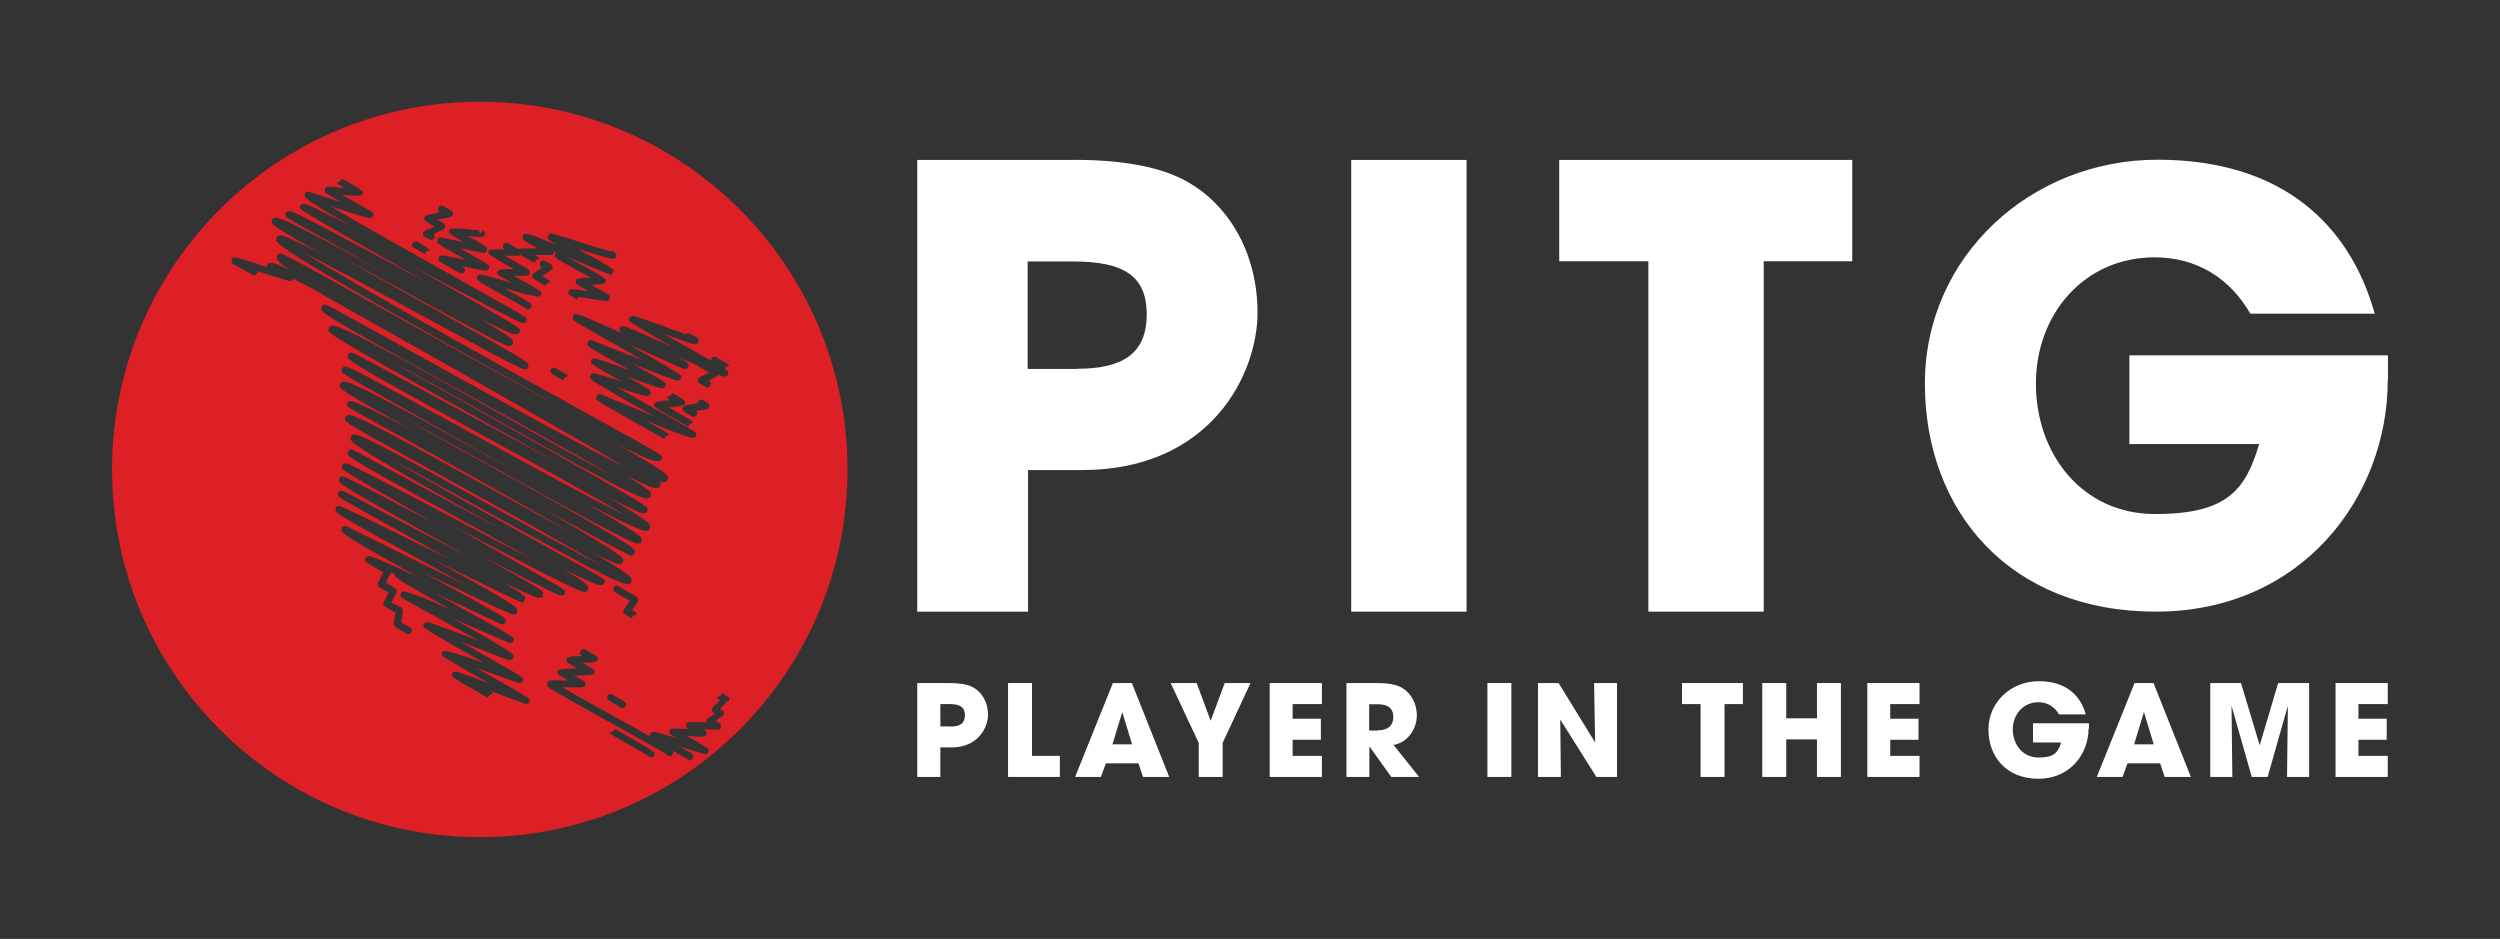
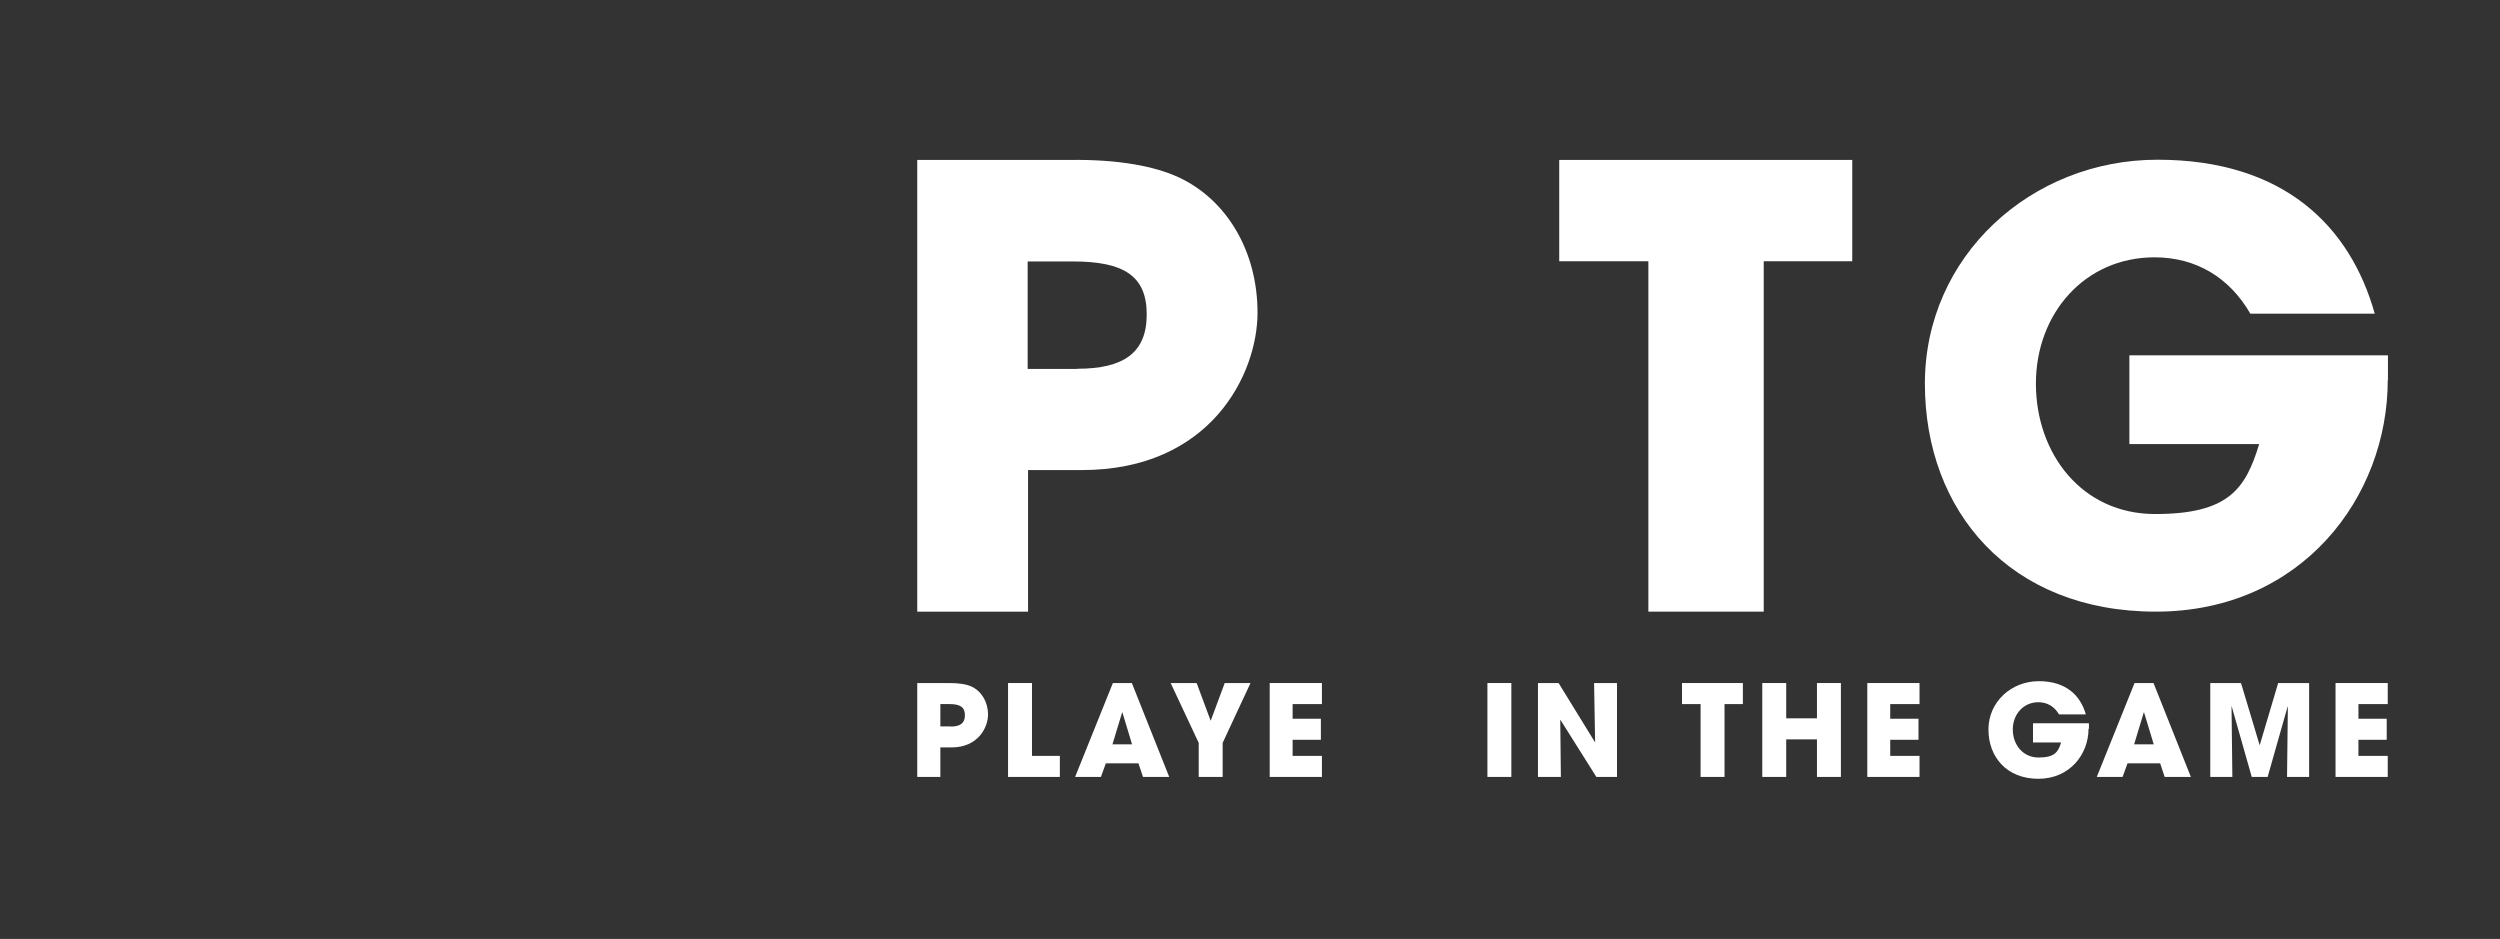
<svg xmlns="http://www.w3.org/2000/svg" id="Layer_1" viewBox="0 0 1211.5 455">
  <rect x="0" y="0" width="1211.5" height="455" fill="#333333" stroke="none" />
  <defs>
    <style>      .st0 {        fill: #dd1f26;      }      .st1 {        fill: #fff;      }    </style>
  </defs>
  <path class="st1" d="M444.5,296.4V77.5h74c23.4-.3,40.8,3,52.4,8.3,23.7,10.9,38.5,36.1,38.5,65.7s-22.5,76.3-85.2,76.3h-26v68.6h-53.6ZM522,178.7c22.5,0,33.7-7.7,33.7-26.3s-10.9-25.7-35.8-25.7h-21.9v52.1h24,0Z" />
-   <path class="st1" d="M654.8,296.4V77.5h55.9v218.9h-55.9Z" />
  <path class="st1" d="M798.8,296.4V126.6h-43.2v-49.1h142v49.1h-42.9v169.8h-55.9Z" />
  <path class="st1" d="M1157.1,184.2c0,56.6-41.6,112.2-112.4,112.2s-111.9-48.7-111.9-110.5,51.5-108.5,112.7-108.5,93.4,32.2,105.3,74.6h-60.3c-10-17.4-26.2-27.3-46.4-27.3-33.9,0-57.5,27.3-57.5,61.2s22.2,63.2,57.8,63.2,43.8-12.2,50.4-33.9h-62.9v-43h125.3v12h0Z" />
  <path class="st1" d="M444.5,376.5v-45.5h15.4c4.9,0,8.5.6,10.9,1.7,4.9,2.3,8,7.5,8,13.6s-4.7,15.9-17.7,15.9h-5.4v14.3h-11.2ZM460.6,352.1c4.7,0,7-1.6,7-5.5s-2.3-5.4-7.4-5.4h-4.5v10.8h5,0Z" />
  <path class="st1" d="M488.5,376.5v-45.5h11.6v35.3h13.5v10.2h-25.1,0Z" />
  <path class="st1" d="M553.9,376.5l-2.2-6.6h-15.8l-2.4,6.6h-12.5l18.3-45.5h9.2l18.1,45.5h-12.6,0ZM544,345.2h-.2c0,0-4.7,15.5-4.7,15.5h9.5l-4.7-15.5h0Z" />
  <path class="st1" d="M580.9,376.5v-16.5l-13.6-29h12.6l6.8,18.3,6.8-18.3h12.5l-13.5,29v16.5h-11.6Z" />
  <path class="st1" d="M615.3,376.5v-45.5h25.3v10.2h-14.2v7.1h13.7v10.2h-13.7v7.8h14.2v10.2h-25.3Z" />
-   <path class="st1" d="M674.2,376.5l-10.5-14.7h-.1v14.7h-11.1v-45.5h14.9c4.7,0,8.4.6,10.8,1.7,4.9,2.2,8.4,7.6,8.4,14s-4.3,13.1-11.3,14.3l12.4,15.5h-13.3,0ZM667.8,353.9c4.6,0,7.4-2.1,7.4-6.5s-3-6.1-7.3-6.1h-4.4v12.7h4.3Z" />
  <path class="st1" d="M720.8,376.5v-45.5h11.6v45.5h-11.6Z" />
  <path class="st1" d="M773.6,376.5l-17.5-27.8.3,27.8h-11.1v-45.5h10l17.7,28.8-.5-28.8h11.1v45.5h-10.1Z" />
  <path class="st1" d="M824.1,376.5v-35.3h-9v-10.2h29.5v10.2h-8.9v35.3h-11.6Z" />
  <path class="st1" d="M880.5,376.5v-18.2h-14.9v18.2h-11.6v-45.5h11.6v17.1h14.9v-17.1h11.6v45.5h-11.6Z" />
  <path class="st1" d="M904.9,376.5v-45.5h25.3v10.2h-14.2v7.1h13.7v10.2h-13.7v7.8h14.2v10.2h-25.3Z" />
  <path class="st1" d="M1012.1,353.2c0,12.2-9,24.2-24.3,24.2s-24.2-10.5-24.2-23.9,11.1-23.4,24.4-23.4,20.2,7,22.8,16.1h-13c-2.2-3.8-5.7-5.9-10-5.9-7.3,0-12.4,5.9-12.4,13.2s4.8,13.6,12.5,13.6,9.5-2.6,10.9-7.3h-13.6v-9.3h27.1v2.6h0Z" />
  <path class="st1" d="M1049,376.5l-2.2-6.6h-15.8l-2.4,6.6h-12.5l18.3-45.5h9.2l18.1,45.5h-12.6,0ZM1039.1,345.2h-.2c0,0-4.7,15.5-4.7,15.5h9.5l-4.7-15.5h0Z" />
  <path class="st1" d="M1108.3,376.5l.4-34.1h-.1c0-.1-9.7,34.1-9.7,34.1h-7.7l-9.8-34.5.4,34.5h-10.7v-45.5h14.9l9,30h.1l8.9-30h15v45.5h-10.7Z" />
  <path class="st1" d="M1131.8,376.5v-45.5h25.3v10.2h-14.2v7.1h13.7v10.2h-13.7v7.8h14.2v10.2h-25.3Z" />
  <g>
    <path class="st0" d="M314.2,364.7c-.1.3-.1.6,0,.9,0-.3,0-.6,0-.9Z" />
    <path class="st0" d="M207.3,114.4h0c0,.3,0,.6,0,.9-.1-.3-.1-.6,0-.9Z" />
    <path class="st0" d="M300.1,340.9c0,.1,0,.2,0,.4,0-.1,0-.2,0-.4Z" />
-     <path class="st0" d="M278.6,208c5.2,2.9,10.2,5.7,14.8,8.3-4.6-2.6-9.6-5.4-14.8-8.3Z" />
    <path class="st0" d="M270,180.1c0,.2-.1.4-.2.6.1-.2.2-.4.2-.6Z" />
    <path class="st0" d="M222.2,129.9c-.1.2-.2.4-.2.6,0-.2.1-.4.2-.6Z" />
    <path class="st0" d="M264.4,126.6c.2.2.3.3.4.5,0-.2-.2-.4-.4-.5Z" />
    <path class="st0" d="M347.3,173.3c.3.3.4.6.5,1,0-.4-.2-.7-.5-1Z" />
-     <path class="st0" d="M347.6,175.3c.1-.2.2-.4.2-.5,0,.2-.1.4-.2.5Z" />
    <path class="st0" d="M341.2,185.9c0-.2,0-.4.1-.6,0,.2-.1.4-.1.6Z" />
    <path class="st0" d="M341.7,187.2c-.1-.1-.2-.2-.3-.4,0,.1.2.3.3.4Z" />
    <path class="st0" d="M347.8,174.8c0-.2,0-.4,0-.5,0,.2,0,.4,0,.5Z" />
-     <path class="st0" d="M232.5,49.3h0c-98.4,0-178.2,79.8-178.2,178.2h0c0,98.4,79.8,178.2,178.2,178.2h0c98.4,0,178.2-79.8,178.2-178.2h0c0-98.4-79.8-178.2-178.2-178.2ZM236.8,121.7c.5-.9.7-.9,3.4-.8,1.2,0,2.7,0,4.3,0h.1c-.8-.5-.8-.7-.9-1.2s0-.9.2-1.3c.5-.8,1.5-1.1,2.3-.6.1,0,.2.2.4.3.6.4,3,1.7,4,2.3.3.2.6.3.8.4.5-.5,1.4-.5,7.1-.4.6,0,1.4,0,2.1,0-7.1-3.9-7.1-4.2-7.3-4.9-.1-.4,0-.9.2-1.3.8-1.4,1-1.8,16.3,4.5-4.1-2.4-4.2-2.8-4.4-3.4-.1-.4,0-.9.2-1.3.7-1.2,1.2-1.1,4.8,0,1.7.5,4.1,1.3,6.8,2.1,6.1,1.9,15.7,5,18.9,5.8l.3-.4h.2c1.3.8,1.8,1.1,2,1.8.1.4,0,.9-.2,1.3-.8,1.4-.9,1.5-18.6-4.1,3.2,1.8,6.4,3.6,8.9,4.9,5.5,3.1,8.4,4.9,8.5,5.4.1.4,0,.9-.2,1.3-.4.6-.7.9-1.2.9s-1.5-.4-2.9-1c-1.3-.5-3.1-1.3-5.3-2.2-3.2-1.4-8-3.4-12.9-5.4,2.6,1.5,6.6,3.7,9.6,5.3,6,3.3,9.1,5.2,9.2,5.8.1.4,0,.9-.2,1.3-.5.8-.5.9-6.8,1.2.4.2.7.4,1,.6,7.7,4.2,7.8,4.3,8,5.2.1.4,0,.9-.2,1.3-.3.5-.5.8-1.4.8s-2.5-.2-5.8-.8c-2.3-.4-5.5-.8-7.9-1.2l-.8,1.2c-.1,0-.6-.4-1.2-.7-1.7-1-2.6-1.7-2.8-2.2-.1-.4,0-.9.2-1.3.6-1,.7-1.1,9.7.2-6.1-3.3-6.1-3.3-6.3-4.2-.1-.4,0-.9.2-1.3.3-.5,2-.9,4.9-1,.6,0,1.3,0,2-.1-1.1-.6-2.4-1.3-3.6-2-13.2-7.3-13.3-7.4-13.6-8.4-.1-.4,0-.9.2-1.3.1-.2.3-.4.5-.6l-1-.4c0,.3,0,.6-.2.9-.6,1-.6,1-9.5.8,2.3,1.3,2.3,1.3,2.5,2l-1.6.4-.9,1.4c-.1,0-.9-.5-1.8-1-2.5-1.4-4-2.2-4.8-2.8-.4.4-.9.4-3.2.4-1.2,0-2.8,0-4.4,0,1,.6,2,1.2,3,1.7,5.9,3.4,8.9,5.3,9,5.8.1.4,0,.9-.2,1.3-.5.9-.6,1-7.5,1,13,7.1,13,7.3,13.3,8.3.1.4,0,.9-.2,1.3-.5.9-4.7.1-12.7-2.2-1.6-.5-3.4-1-5.2-1.5.1,0,.3.2.4.2,12.6,7,12.6,7,12.9,8,.1.4,0,.9-.2,1.3-.3.5-.9.8-1.5.8s-.6,0-.8-.2c-.2-.1-.3-.2-.4-.4-1.1-.8-7.1-4.1-11.6-6.6-7.7-4.3-11.7-6.7-11.9-7.4-.1-.4,0-.9.2-1.3.8-1.4,1.9-1.1,7.6.5,2.8.8,6.3,1.8,9.6,2.8-.6-.3-1.1-.6-1.5-.8-3.9-2.1-5.9-3.4-6-3.9-.1-.4,0-.9.2-1.3.3-.6,1.9-.9,4.8-.9.9,0,2,0,3.1,0-1.1-.6-2.1-1.2-3.2-1.8-6-3.4-9.1-5.4-9.2-5.9-.1-.4,0-.9.2-1.3h0q0,0,0,0ZM273.7,182.9l-.8,1.5-.3-.2c-3.7-2-5.6-3.3-5.8-3.9-.1-.4,0-.9.2-1.3.5-.8,1.5-1.1,2.3-.6.1,0,.2.1.3.2.3.2,1.3.8,4.6,2.6.5.3,1,.5,1.1,1.2l-3.3.9,1.6-.4h0ZM261.6,128.3c-.1-.4,0-.9.2-1.3.5-.8,1.5-1.1,2.3-.6,0,0,.1,0,.2.1.2.1.6.3,1,.6,1.9,1,2.2,1.2,2.5,2,.1.4,0,.9-.2,1.3-.1.3-1.1,1-3,2.2-.5.3-1.1.8-1.8,1.2.4.2.7.4,1,.6,1.9,1.1,2.9,1.8,3,2.3l-1.6.4-1,1.4c-.2-.1-1.2-.7-2.1-1.2-2.6-1.5-4-2.5-4.2-3-.1-.4,0-.9.2-1.3.2-.3,1.7-1.4,4.5-3.2,0,0,.1,0,.1-.1-.9-.5-1.1-.7-1.3-1.3h0ZM225.7,111c2.8.3,6.7.7,7.4.6-.3,0-.9.2-1.2.8l1.3.7.8-1.5c.2,0,.8.4,1,1.1.1.4,0,.9-.1,1.3-.6,1.1-.6,1.1-8.2.4,9.1,5.1,9.1,5.2,9.3,6,.1.4,0,.9-.2,1.3-.6,1.1-1,1-4.4.3-1.6-.3-3.7-.8-5.9-1.2-.9-.2-1.9-.4-2.9-.6,3.8,2.2,8.1,4.6,10.4,5.9,2.6,1.5,4,2.4,4.1,2.9.1.4,0,.9-.2,1.3-.7,1.1-1,1.1-5.6.2-2.1-.4-4.7-.9-7.3-1.5,1,.6,1.1.9,1.3,1.4.1.4,0,.9-.2,1.3-.3.5-.9.8-1.5.8s-.6,0-.8-.2c-.1,0-.3-.2-.4-.3-.6-.4-2.7-1.5-4.2-2.3-5.3-2.9-5.4-2.9-5.6-3.8-.1-.4,0-.9.2-1.3.6-1.1,1.1-1,4.7-.3,1.8.3,4.1.8,6.6,1.3.5.1,1.1.2,1.7.3-13.6-7.6-13.6-7.8-13.9-8.7-.1-.4,0-.9.2-1.3.6-1.1,1.6-.9,2.9-.6.7.1,1.7.3,2.9.6,2,.4,4.4.9,6.9,1.4-1-.6-1.9-1.1-2.7-1.5-2.9-1.6-4.4-2.7-4.6-3.2-.1-.4,0-.9.2-1.3.4-.7,3.1-.8,8.1-.3h0ZM205.2,112.6c.3-.5.3-.6,5.3-2.8-.6-.3-1.2-.7-1.7-1-2-1.1-3.1-1.9-3.2-2.4-.1-.4,0-.9.2-1.3.4-.7.5-.8,7.3-2.2-.6-.4-.7-.6-.8-1.1-.1-.4,0-.9.2-1.3.5-.8,1.5-1.1,2.3-.6,0,0,.1,0,.2.1.2.2.9.5,1.4.8,2.8,1.5,2.9,1.6,3.1,2.3.1.4,0,.9-.2,1.3-.3.4-1.3.9-3.2,1.2-1,.2-2.7.5-4.3.8,3.7,2.1,3.7,2.1,3.9,2.9.1.4,0,.9-.2,1.3-.2.3-.9.8-2.3,1.4-.7.3-1.9.9-3,1.4.2.2.3.4.4.7.1.4,0,.9-.2,1.3-.3.5-.9.8-1.5.8s-.6,0-.8-.2c-.1,0-.2-.1-.3-.2-.2-.1-.6-.3-.8-.4-1.3-.7-1.8-.9-2-1.7-.1-.4,0-.9.1-1.3h0,0ZM199.9,118c.4-.8,1.4-1.2,2.3-.8,0,0,0,0,.1,0,0,0,.3.2.6.4,3.5,2,5.4,3.2,5.5,3.7l-1.6.4-1,1.4c-.4-.3-3.5-2-4.5-2.6-.8-.4-2.1-1.2-1.4-2.6h0s0,0,0,0ZM263.2,288.8c-.9,1.6-2.1,1.5-11-2.6-2.4-1.1-5.2-2.5-8.5-4.1,9.1,5.4,10.5,6.6,10.8,7.5.1.4,0,1-.2,1.4-.8,1.4-2.1.8-3,.3-.6-.2-1.4-.6-2.4-1.1-2.1-1-5-2.4-8.6-4.1-7.1-3.5-16.7-8.2-26.7-13.1-1.2-.6-2.4-1.2-3.6-1.8,32.6,17.8,40.1,22.3,40.7,24.3.1.5,0,1-.2,1.4-.8,1.4-2.4.8-4,.1-1.2-.5-2.9-1.2-5.1-2.2-3.9-1.8-9.5-4.4-16.6-7.9-6.2-3-13.2-6.4-20-9.7,4.3,2.4,8.4,4.7,12.2,6.7,27.7,15.2,27.7,15.4,28.1,16.5.1.4,0,.9-.2,1.3-.8,1.4-2.1.8-3.1.3-.6-.3-1.5-.7-2.6-1.2-2.2-1-5.3-2.5-8.9-4.2-5-2.4-11.8-5.6-18.8-8.8,8.5,4.8,18.3,10.3,24.7,13.8,8.4,4.6,12.6,7.2,12.8,7.8.1.4,0,.9-.2,1.3-.8,1.3-2.1.8-3.1.4-.6-.3-1.6-.6-2.7-1.1-2.3-1-5.5-2.4-9.1-4-4.1-1.8-9.4-4.1-14.7-6.4,28.9,16.1,29.2,17.2,29.5,18.1.1.4,0,1-.2,1.4-.7,1.2-1.9.8-2.9.5-.6-.2-1.4-.5-2.3-.9-2-.8-4.7-1.8-7.8-3-3.4-1.3-7.8-3-12.2-4.7,6.5,3.7,13.7,7.9,18.9,10.8,3,1.7,5.6,3.2,7.5,4.3,2.4,1.4,3.6,2.3,3.8,2.8.1.4,0,.9-.2,1.3-.7,1.2-1.9.8-2.6.5-.4-.1-1-.4-1.8-.6-1.5-.5-3.6-1.3-6-2.1-3.4-1.2-7.9-2.8-12.2-4.4,6.7,3.8,14.2,8.1,18.8,10.7,4.7,2.7,7.1,4.2,7.2,4.7.1.4,0,.9-.2,1.3-.4.6-.9.8-1.4.8s-1-.2-1.5-.4c-.5-.2-1.3-.5-2.2-.8-1.9-.7-4.4-1.6-7.3-2.7-2.1-.8-4.5-1.6-7-2.6,1.7,1,1.8,1.2,1.9,1.7l-1.6.4-1,1.4c-.4-.2-3.4-1.9-6-3.4-7.4-4.2-11.2-6.6-11.4-7.1-.1-.4,0-.9.2-1.3.7-1.3,1.7-1,4.4,0,1.5.5,3.6,1.2,5.9,2.1,2.3.8,4.9,1.8,7.5,2.7-22.5-12.8-22.6-13-22.8-13.9-.1-.4,0-.9.2-1.3.5-.9,4.5,0,11.9,2.5,2.6.9,5.4,1.9,8.3,2.9-5.4-3.1-11.3-6.5-16.3-9.4-8.6-4.9-12.9-7.7-13.1-8.2-.1-.4,0-.9.2-1.3.8-1.3,1.8-1,5,.1,1.7.6,4.1,1.5,7.3,2.6,4.3,1.6,9.5,3.6,14.3,5.4-7.2-4.1-18.1-10.2-34.4-19.1-2.3-1.3-3.5-2.1-3.6-2.6-.1-.4,0-.9.2-1.3.9-1.5,1.2-2.1,23.7,7.6-26-14.6-26.2-15.2-26.5-16.3,0-.2,0-.3,0-.5-.7-.3-1.4-.6-2-.9,0,0,0,.1,0,.2,0,0-.6,1.1-1.2,2.4-.5,1.1-.9,1.9-1.2,2.4,5.1,2.9,5.1,2.9,5.3,3.7.1.4,0,.9-.2,1.3-.1.2-1.5,2.8-2.4,4.5.6.3,1.2.6,1.7.9,3.3,1.8,3.6,1.9,3.8,2.7,0,.3,0,.6,0,.9-.1.5-.6,3.9-.8,5.2.6.4,1.6.9,2.2,1.2,1.9,1,2.9,1.8,3,2.3.1.4,0,.9-.2,1.3-.3.5-.9.8-1.5.8s-.6,0-.8-.2c0,0-.1,0-.2-.1-.3-.2-1.2-.7-2-1.1-2.5-1.4-3.9-2.4-4-2.9,0-.2,0-.5,0-.7,0,0,0-.5.1-1,.3-2.2.5-3.6.7-4.4-.6-.3-1.3-.7-1.9-1-3.4-1.8-3.7-2-4-2.8-.1-.4,0-.9.2-1.3l.7-1.3c.8-1.4,1.3-2.5,1.7-3.2-.8-.5-2.1-1.2-4.3-2.5-.3-.2-.9-.5-1-1.4,0-.4,0-.8.2-1.1,0-.2,1.1-2.2,1.9-3.8.2-.4.4-.8.5-1.1-.8-.4-1.8-1-2.7-1.5-3.9-2.2-6-3.6-6.1-4.1-.1-.4,0-.9.2-1.3.9-1.6,2.4-1,7.9,1.3,3.2,1.4,7.8,3.4,13.7,6.1,1.4.6,2.8,1.3,4.3,2-31.7-17.5-37-21-37.5-22.7-.1-.5,0-1,.2-1.4.8-1.4,2-.8,3.5,0,.8.4,2.1,1,3.6,1.8,3.1,1.5,7.4,3.6,12.4,6.1,10.7,5.3,27.7,13.7,41.5,20.4-8.3-4.6-17.8-9.8-26-14.3-34.3-18.7-37.6-20.8-38.1-22.3-.1-.4,0-1,.2-1.4.8-1.4,2.1-.8,3.4-.2.8.4,1.9.9,3.4,1.6,2.7,1.3,6.5,3.1,11.7,5.6,9.6,4.7,22,10.8,34,16.7.6.3,1.3.6,2,1-7.1-4-14.2-8-20.4-11.4-32.8-18.2-32.8-18.3-33.1-19.4-.1-.4,0-.9.2-1.3.8-1.4,2.1-.8,3.6,0,.9.4,2.1,1.1,3.7,1.9,3.2,1.7,7.7,4.1,13,6.9,11.2,5.9,28.1,14.8,43.3,22.7-2.4-1.4-4.9-2.7-7.4-4.1-52.7-29.4-55.5-31.4-55.9-32.9-.1-.4,0-1,.2-1.4.9-1.5,1.7-1,5.5.8,1.9,1,4.8,2.4,8.6,4.4,7.2,3.7,17.2,9,27.7,14.5,1.5.8,3,1.6,4.6,2.4-2.4-1.4-4.9-2.8-7.3-4.2-37.6-21.6-37.7-21.9-37.9-22.9-.1-.4,0-.9.2-1.3.9-1.6,2.3-.9,6.4,1.1,2.5,1.2,6.1,3,10.9,5.5,9.1,4.7,21.2,11.1,34.1,17.8,13.2,7,28.9,15.2,41.7,21.8-11.9-6.7-26.5-14.7-39.5-21.9-45.8-25.1-50.5-28.1-51-29.7-.1-.4,0-1,.2-1.4.8-1.4,2.3-.6,2.9-.3.4.2,1,.5,1.8.9,1.5.8,3.8,2,6.6,3.6,25.2,13.6,46.2,24.9,63,33.7-12-6.7-24.6-13.7-36-20.2-36.3-20.7-36.7-22.2-37.1-23.4-.1-.5,0-1,.2-1.4,1-1.7,3.1-1,8,1.3,3.3,1.6,8,3.9,14.3,7.3,11.7,6.2,26.9,14.6,43.1,23.6,19.2,10.6,41.6,23,55.6,30.2-17.6-10.5-50.6-28.7-74.7-42-48.8-26.9-48.9-27.2-49.2-28.5-.1-.4,0-.9.2-1.3,1-1.7,3-1.1,8.8,1.6,3.8,1.8,9.1,4.5,16.3,8.3,13.2,7,30.6,16.7,47.5,26,12.9,7.1,26.6,14.7,37.7,20.7-17.6-10.3-48.7-28-103.1-58-4.1-2.3-6.3-3.6-6.4-4.1-.1-.4,0-.9.2-1.3.9-1.6,2.9-.8,5.1.2,1.8.8,4.4,2,7.7,3.6,4.4,2.2,10,5,17.1,8.7-29.1-16.3-33.1-19-33.6-20.5-.1-.4,0-1,.2-1.4,1-1.7,2.8-1.3,9.8,2,4.3,2,10.4,5.1,18.6,9.5,15.1,8,34.7,18.9,53.6,29.4,4.5,2.5,9.2,5.1,13.7,7.6-14.9-8.4-31-17.5-44.5-25-50.3-28.2-50.3-28.3-50.6-29.5-.1-.4,0-.9.2-1.3,1-1.7,2.8-.8,7.1,1.3,2.8,1.4,6.9,3.5,12.4,6.5,10.3,5.5,24.4,13.2,39.4,21.4,26.8,14.7,61.2,33.6,78.4,41.9-15.7-9.5-47.8-27.1-73-40.9-55.2-30.3-61-33.8-61.5-35.7-.1-.4,0-1,.2-1.4.9-1.5,1.8-1,5.5.9,2,1,4.9,2.6,8.9,4.7,7.5,4,17.7,9.5,29.5,15.9,17.1,9.3,39.8,21.5,59.2,31.9-10.3-5.8-21.6-12.1-32.4-18.1-19.2-10.8-39.1-21.9-54.1-30.4-25.6-14.6-25.8-15.4-26.1-16.4-.1-.4,0-1,.2-1.4,1.7-2.9,5.5-1.8,80.2,40.2,20,11.2,43.1,24.2,58.2,32.1-16.8-9.9-45.3-25.5-69.7-39-18.5-10.2-36.1-19.9-49.3-27.4-22.6-12.8-22.8-13.7-23.1-14.8-.1-.5,0-1,.2-1.4.8-1.4,2.3-.7,3-.4.5.2,1.2.6,2.2,1.1,1.8.9,4.4,2.3,7.9,4.3,6.7,3.7,16.1,8.9,27.1,15,30.9,17.1,81.9,45.5,107.3,58.1-18.3-10.9-58-33.7-138.5-79l-6.2-3.5c-1.9-1.1-2.6-1.4-2.8-1.8-5.3-2.9-10-5.3-13.8-7.2,0,.1,0,.2-.1.3-.7,1.2-1.5.9-3.5.3l-3.9-1.2c-2.6-.8-6.3-2-9.9-3.1,0,.4,0,.8-.2,1.2-.5.8-1.5,1.1-2.3.6-.2-.1-.4-.3-.5-.4-.7-.5-3.3-1.9-4.9-2.7-4.3-2.3-4.4-2.3-4.6-3.2-.1-.4,0-.9.2-1.3.7-1.2,1.5-1,4.2-.2,1.4.4,3.3,1,5.5,1.7,2.3.7,4.8,1.5,7.2,2.3,0-.4,0-.7.2-1,1-1.7,2.8-1.6,11.3,2.6-6.1-4-6.4-5-6.6-5.7-.1-.5,0-1.1.2-1.6.9-1.6,2-1,6.2,1.2,2.4,1.2,5.9,3.1,10.6,5.7,9,4.9,21.3,11.8,35.6,19.8,25.4,14.2,60,33.5,87.5,48.3-25.3-14-56.3-31.3-83.1-46.5-56.2-32.1-56.9-34.3-57.3-35.7-.1-.5,0-1,.2-1.5,1-1.7,2.8-1.2,9.3,1.9,3.2,1.5,7.4,3.6,12.8,6.4-20.9-11.9-24.1-14.2-24.5-15.4-.1-.4,0-1,.2-1.4,1-1.7,2.9-1.1,8.7,1.5,3.7,1.7,8.8,4.3,15.7,7.9,9.1,4.8,20,10.7,31.2,16.8-8.4-4.7-16.4-9.2-23.1-12.9-7.3-4.1-13.6-7.6-18.1-10.1-5.2-2.9-7.9-4.6-8-5.2-.1-.4,0-.9.2-1.3,1-1.7,2.8-.8,6.4.9,2.4,1.2,5.9,2.9,10.6,5.3,8.7,4.6,20.3,10.8,32.6,17.4,6.5,3.5,13.6,7.3,20.6,11.1-5.7-3.3-11.6-6.6-17.1-9.7-30.6-17.4-46-26.4-46.2-27.2-.1-.4,0-.9.2-1.3.9-1.7,2.5-1,8.2,1.7,3.5,1.7,8.4,4.1,14.9,7.5.5.3,1.1.6,1.6.8-22.1-12.7-22.3-13.7-22.6-14.6-.1-.4,0-1,.2-1.4.7-1.2,1.4-1,4.2,0,1.4.4,3.3,1.1,5.6,1.8,2.1.7,4.7,1.6,7.4,2.4-7.4-4.2-7.5-4.5-7.7-5.3-.1-.4,0-.9.2-1.3.6-1,.9-.9,4.3-.7,1.4.1,3.2.3,5,.5-.2,0-.3-.2-.5-.3-2.1-1.2-3.1-2-3.3-2.4l1.6-.4,1.5.8-1.5-.8.9-1.4c.2,0,1.3.7,2.4,1.3,5.1,2.8,7.7,4.5,7.8,5.1.1.4,0,.9-.2,1.3-.4.7-3.2.7-8.5.2-.5,0-1,0-1.5-.1,3.2,1.8,7.1,3.9,9.5,5.3,3.7,2,5.6,3.3,5.8,3.8.1.4,0,.9-.2,1.3-.9,1.5-.9,1.6-20.6-4.9,16.4,9.8,50,28.6,70.4,40,6.9,3.9,12.9,7.2,17.1,9.6,4.9,2.8,7.4,4.4,7.6,4.9.1.4,0,.9-.2,1.3-.9,1.5-2.1,1-5.9-.9-2.2-1.1-5.3-2.7-9.6-4.9-8-4.1-18.7-9.8-30.1-15.8-3.2-1.7-6.6-3.5-10-5.3,52.1,29.6,52.2,29.9,52.5,31,.1.4,0,.9-.2,1.3-.9,1.6-2.7,1.1-8.3-1.4-2.8-1.3-6.4-3.1-11.1-5.4,15.8,9.3,16,10.2,16.3,11.1.1.5,0,1-.2,1.4-1,1.7-2.8.8-6.3-.9-2.4-1.1-5.8-2.9-10.5-5.4-8.7-4.6-20.3-10.9-32.6-17.7-11.2-6.1-24.1-13.2-35.6-19.3,10.8,6.1,23.2,13,34.4,19.2,55.3,30.8,57.9,32.6,58.3,34.1.1.4,0,.9-.2,1.3-.9,1.6-2.5.9-6.2-1-2.3-1.1-5.7-2.9-10.3-5.3-8.5-4.5-20.1-10.8-32.4-17.5-20-10.9-45.2-24.5-59.8-31.9,27.4,17.1,101.1,58,140.2,79.6,9.6,5.3,17.7,9.8,23.5,13,6.4,3.6,9.7,5.6,9.9,6.2s0,.9-.2,1.3c-1,1.7-3.4,1-6.1,0-2.4-.9-5.8-2.4-10.2-4.6-1.5-.7-3.1-1.5-4.8-2.4,23.4,13.3,23.8,14.6,24.1,15.7.1.5,0,1-.2,1.5-.4.6-.8,1-1.6,1s-1.2-.2-2.2-.5c.4.4.5.6.5.9.1.4,0,1-.2,1.4-1,1.7-3.2,1-5.9-.1-2.2-.9-5.5-2.4-9.6-4.4,0,0-.2,0-.3-.1,10.8,6.5,11.1,7.4,11.3,8.3.1.5,0,1-.2,1.4-1.6,2.8-5,1.9-77.4-38.8-17.1-9.6-36.4-20.4-51.4-28.5,15.6,8.9,36.1,20.4,54.3,30.6,18.6,10.4,36.3,20.3,49.7,28,23,13.1,23.1,13.7,23.4,14.7.1.4,0,.9-.2,1.3-.9,1.6-2.8.8-5-.2-1.7-.7-4.2-1.9-7.5-3.5-2-1-4.3-2.1-6.9-3.5,20.1,11.7,20.5,12.9,20.8,14,.1.5,0,1-.2,1.5-1,1.7-2.6,1.6-11.1-2.4-4.8-2.2-11.4-5.6-20.2-10.2,27,15.5,27.2,16.5,27.5,17.5.1.4,0,1-.2,1.4-1,1.7-2.8,1-7.9-1.5-3.3-1.6-8-4-14.3-7.4-11.8-6.3-27.3-14.9-43.8-24.1-17.1-9.5-36.5-20.2-51.7-28.3,11.9,6.7,26.4,14.7,40.1,22.3,17.8,9.8,36.2,20,50,27.9,23.8,13.5,24,14.5,24.4,15.6.1.5,0,1-.2,1.4-.9,1.5-1.8,1-5-.7-1.6-.9-4.1-2.1-7.4-3.9-6.3-3.4-15-8.1-25-13.5-2.8-1.5-5.8-3.1-8.8-4.8,40,22.9,40.5,24.6,40.8,25.6.1.5,0,1-.2,1.4-1,1.7-2.8,1-7.8-1.4-2.2-1.1-5.1-2.5-8.6-4.4,19.9,11.6,20.3,12.9,20.6,13.9.1.5,0,1-.2,1.5-1.6,2.7-4.5,2-72.4-35.6-15.2-8.4-31.4-17.4-43.5-23.8,21.8,12.8,58.8,33.3,79.9,45,6.6,3.7,12.3,6.8,16.2,9,4.6,2.6,7,4.1,7.1,4.6.1.4,0,.9-.2,1.3-.9,1.6-3,1-6.2-.4-2.4-1-5.9-2.6-10.3-4.7-1.1-.5-2.3-1.1-3.5-1.7,9,5.3,11.9,7.5,12.2,8.7.1.5,0,1-.2,1.4-.9,1.6-2.4,1.2-8.6-1.8-3.7-1.7-8.8-4.3-15.8-7.8-11.9-6.1-27-14-41.8-21.9,17.1,9.8,34.1,19.4,43.3,24.7l8,4.6c2.4,1.4,3.6,2.3,3.8,2.7.1.4,0,.9-.2,1.3-1,1.6-2.1,1.1-8.6-2.1-3.7-1.8-8.9-4.5-16-8.1-5-2.6-10.5-5.5-16.3-8.5,30.1,16.8,30.2,17.1,30.5,18.2.1.4,0,.9-.2,1.3h0,0ZM306.2,295.7c2.2,1.2,2.2,1.2,2.4,2l-1.6.5-1,1.4c-.2-.1-.8-.5-1.5-.9-2.1-1.2-2.2-1.2-2.4-1.9-.1-.5,0-.9.2-1.3,0,0,.2-.2.4-.6.5-.8,1.7-2.5,2.5-3.8-.4-.2-.8-.4-1.1-.6-4.5-2.5-6.8-4-6.9-4.6-.1-.4,0-.9.2-1.3.5-.8,1.5-1.1,2.3-.6.1,0,.3.2.4.3.7.5,4,2.3,5.7,3.3,2.2,1.2,3.4,2.1,3.5,2.6.1.4,0,.9-.2,1.3,0,0,0,.1-3,4.5h0ZM303.2,342.3c-.3.5-.9.8-1.5.8s-.6,0-.8-.2c-.1,0-.2-.1-.3-.2-.5-.3-2.2-1.3-3.3-1.9-1.9-1.1-3-1.9-3.1-2.3-.1-.4,0-.9.2-1.3.5-.8,1.5-1.1,2.3-.6,0,0,.1,0,.2.1.3.2,1.3.7,2.1,1.2,2.8,1.5,4.3,2.6,4.4,3.1.1.4,0,.9-.2,1.3h0s0,0,0,0ZM317.2,366.1c-.3.5-.9.9-1.5.9s-.6,0-.8-.2c-.1,0-.3-.2-.4-.3-1.2-.8-8.3-4.8-12.6-7.2-4.2-2.4-6.4-3.8-6.6-4.3l1.6-.4,1.5.9-1.5-.9,1-1.4c.3.2,3,1.7,5.6,3.2,9,5.1,13.6,7.9,13.8,8.5.1.4,0,.9-.2,1.3h0ZM352.5,339.7c0,.1-.6.7-1.7,1.8-.6.6-1.3,1.3-1.9,2,1.6.9,1.7,1,1.9,1.7.1.4,0,.9-.2,1.3-.1.2-1,.9-2.7,2-.4.2-.8.5-1.2.8,2.4,1.3,2.5,1.4,2.7,2.1.1.4,0,.9-.2,1.3-.5,1-.6,1.1-8.4.7,1.4.8,1.5,1,1.6,1.6.1.4,0,.9-.2,1.3-.4.6-2.1.9-5.3.6-1.3,0-2.7-.2-4.2-.3.6.3,1.2.7,1.8,1,5.7,3.2,8.7,5,8.9,5.7.1.4,0,.9-.2,1.3-.7,1.2-1.7.9-3,.5l-2.7-.8c-2-.6-5.3-1.6-8.6-2.7,6.7,3.7,6.7,3.8,7,4.6.1.4,0,.9-.2,1.3-.3.5-.9.8-1.5.8s-.6,0-.8-.2c-.1,0-.3-.2-.4-.3-.8-.5-4-2.3-7-4,.1.2.1.3.2.5.1.4,0,.9-.2,1.3-.3.5-.9.8-1.5.8s-.6,0-.8-.2c-.2-.1-.4-.3-.6-.5-2-1.5-16.1-9.4-27.6-15.7-30-16.6-30-16.9-30.4-18.1-.1-.4,0-.9.2-1.3.6-1,.6-1.1,10.1-.8-1.3-.8-2.5-1.5-3.2-1.9-1.8-1-1.8-1-2-1.7-.1-.4,0-.9.2-1.3.4-.6,3.5-.9,9.4-.9h.2c-5.3-3-5.3-3-5.5-3.8-.1-.4,0-.9.2-1.3.4-.6,2.8-1,7.2-1h.2c-.9-.5-.9-.7-1.1-1.2-.1-.4,0-.9.2-1.3.5-.8,1.5-1.1,2.3-.6,0,0,.1.1.2.1.3.2,1.2.7,2,1.1,3.7,2.1,3.8,2.1,4,2.9.1.4,0,.9-.2,1.3-.4.6-2.9,1-7.4,1,.3.2.6.4,1,.5,3.2,1.8,4.9,2.9,5,3.4.1.4,0,.9-.2,1.3-.4.6-3,.9-8.1.9h-1.6c5.2,3,5.3,3.1,5.5,3.8.1.4,0,.9-.2,1.3-.4.6-2.4.9-6,.7-1.4,0-3.3-.1-5.1-.1,5.7,3.4,16.1,9.1,24.9,14,7.8,4.3,13.4,7.4,17.6,9.8h0c-.1-.5,0-.9.2-1.3.7-1.2.9-1.5,12.5,2.1-3.1-1.8-3.2-2-3.3-2.6-.1-.4,0-.9.2-1.3.4-.6,2.4-.8,6-.5,1,0,2.3.2,3.5.2-1.3-.8-1.4-.9-1.5-1.5-.1-.4,0-.9.2-1.3.4-.6,2-.8,4.9-.7,1.2,0,3,.1,4.7.2,0,0,0-.1,0-.2-.1-.4,0-.9.2-1.3.2-.3,1.5-1.2,4-2.8-.9-.5-1.2-.7-1.4-1.4-.1-.4,0-.9.2-1.3,0-.2,1.3-1.5,3.7-3.8-1.2-.7-1.5-.9-1.6-1.5l1.6-.4,1.2.7-1.2-.7.9-1.4c.1,0,.5.3.9.5,2.3,1.3,2.4,1.3,2.6,2,.1.4,0,.9-.2,1.3h0s0,0,0,0ZM323.2,192.3l1.6-.4,1.5.9-1.5-.9,1-1.4c.2.1,1.1.6,1.9,1,2.7,1.5,4.2,2.6,4.3,3.1.1.4,0,.9-.2,1.3-.4.6-3,1.1-7.9,1.5,2.8,1.6,6.4,3.6,8.4,4.8,2.4,1.3,3.6,2.2,3.7,2.7l-1.6.4-.9,1.4c-.2-.1-1.5-.8-2.9-1.6-8.9-5-13.4-7.8-13.6-8.4-.1-.4,0-.9.2-1.3.3-.6,2.4-1,6.1-1.3.5,0,1.1,0,1.6-.1-1.6-.9-1.6-1-1.8-1.6h0ZM335.2,201.7c0,0-.1-.1-.2-.1-.4-.2-1.8-1-2.4-1.4-1.2-.7-2.5-1.4-1.7-2.9.3-.5,2.2-1.1,5.6-1.6.5,0,1.1-.2,1.7-.2,0-.3,0-.6.2-.9.4-.8,1.4-1.2,2.2-.8,0,0,.1,0,.2.1,0,0,.3.2.6.4,2.1,1.2,2.1,1.2,2.3,1.9.1.4,0,.9-.2,1.3-.5.8-.5.8-6.2,1.6.3.3.4.4.5.8s0,.9-.2,1.3c-.3.5-.9.8-1.5.8s-.6,0-.9-.2h0ZM352.9,180.4c.1.4,0,.9-.2,1.3-.8,1.3-1.9.9-4.2,0-.3.3-.8.6-2.9,1.6-.6.3-1.4.7-2.2,1.1.8.4,1,.7,1.1,1.2.1.4,0,.9-.2,1.3-.3.5-.9.9-1.5.9s-.6,0-.8-.2c0,0-.2-.1-.2-.2-.2-.1-.7-.4-1-.6-2-1.1-2.3-1.2-2.6-2-.1-.4,0-.9.2-1.3.3-.5.3-.5,5.3-3-3.3-1.8-5-2.8-5.8-3.4-2.8-1.2-6-2.6-9.1-4,4.5,2.6,4.6,2.9,4.8,3.6.1.4,0,.9-.2,1.3-.8,1.3-2,.8-3.2.3-.7-.3-1.7-.7-2.9-1.3-2.5-1.1-5.9-2.7-9.8-4.4-3.9-1.8-8.8-4-13.8-6.2.5.3,1.1.6,1.6.9,16.4,9.2,24.6,14.2,24.8,14.9.1.4,0,.9-.2,1.3-.8,1.4-1.6,1.1-6.6-.7-2.5-.9-6.1-2.3-10.6-4-2-.8-4.1-1.6-6.1-2.4,15.5,8.5,15.6,8.7,15.9,9.7.1.4,0,.9-.2,1.3-.7,1.2-1.7.9-3.6.3-1-.3-2.5-.8-4.2-1.4-2.9-1-6.6-2.3-10.3-3.6,10.9,6.1,10.9,6.2,11.1,7.1.1.4,0,.9-.2,1.3-.8,1.4-2.1,1-6.7-.4-2.6-.8-5.9-1.8-9.1-2.9,9.9,5.7,24.2,13.8,31.1,17.7,4.5,2.5,6.8,4,7,4.5.1.4,0,.9-.2,1.3-.9,1.5-1.2,2-24.3-7.5,2.8,1.6,5.2,2.9,6.9,3.9,2.9,1.6,4.4,2.6,4.5,3.1l-1.6.4-.9,1.4c-.2-.1-1.7-1-3.6-2-28.9-16.2-28.9-16.5-29.2-17.4-.1-.4,0-.9.2-1.3.8-1.3,1.6-1,4.1,0,1.2.5,3,1.3,5.2,2.2,4.2,1.8,11.5,4.8,18.5,7.7-30.6-17.3-30.7-17.7-31-18.7-.1-.4,0-.9.2-1.3.8-1.3,1.7-1,5.6.1,2.1.6,5,1.6,8,2.5.5.2,1.1.3,1.6.5-.8-.4-1.5-.9-2.2-1.2-8.3-4.6-12.6-7.3-12.8-7.9-.1-.4,0-.9.2-1.3.7-1.2,1.7-.9,3.3-.4.8.3,2,.7,3.3,1.1,2.8.9,6.5,2.2,10.3,3.6.6.2,1.2.4,1.8.6-.5-.2-.9-.5-1.3-.7-18.9-10.4-19-10.6-19.3-11.7-.1-.4,0-.9.2-1.3.7-1.3,1.8-.9,3.2-.3l3.1,1.2c4.2,1.7,12.6,5,20.4,8-2.5-1.4-5.2-2.9-7.7-4.4-26-14.7-26.1-14.7-26.4-15.8-.1-.4,0-.9.2-1.3.9-1.5,2.1-1,6.2.7,2.3,1,5.5,2.4,9.9,4.3,2.4,1.1,5.1,2.2,7.8,3.5-1.2-.8-1.3-1-1.4-1.4-.1-.4,0-.9.2-1.3.8-1.4,1.8-.9,4.3,0,1.3.5,3.2,1.3,5.7,2.4,4.3,1.9,9.9,4.3,15.5,6.8-13.9-7.8-20.9-12.1-21.1-12.8-.1-.4,0-.9.2-1.3.9-1.5,2.3-1,6.9.6,2.9,1,6.7,2.4,10.4,3.8,3.2,1.2,7,2.6,10,3.6.5-.6,1.4-.8,2.1-.3.1,0,.3.2.4.3.4.2,1.2.7,1.7.9,1.6.8,1.9,1,2.1,1.7.1.4,0,.9-.2,1.3-.9,1.5-2.3,1-6.9-.6-2.8-1-6.5-2.3-10-3.6,2.5,1.4,5.1,2.9,7.6,4.3,7.1,4,12.1,6.8,15.6,8.8,0-.4,0-.8.2-1.1.5-.8,1.5-1.1,2.3-.6,0,0,.2.1.2.2.5.3,2.4,1.4,3.5,2,1.6.9,2.4,1.6,2.5,2l-1.6.4-.6,1c1.7,1.1,1.7,1.3,1.9,1.8h0c0,0,0,0,0,0Z" />
  </g>
</svg>